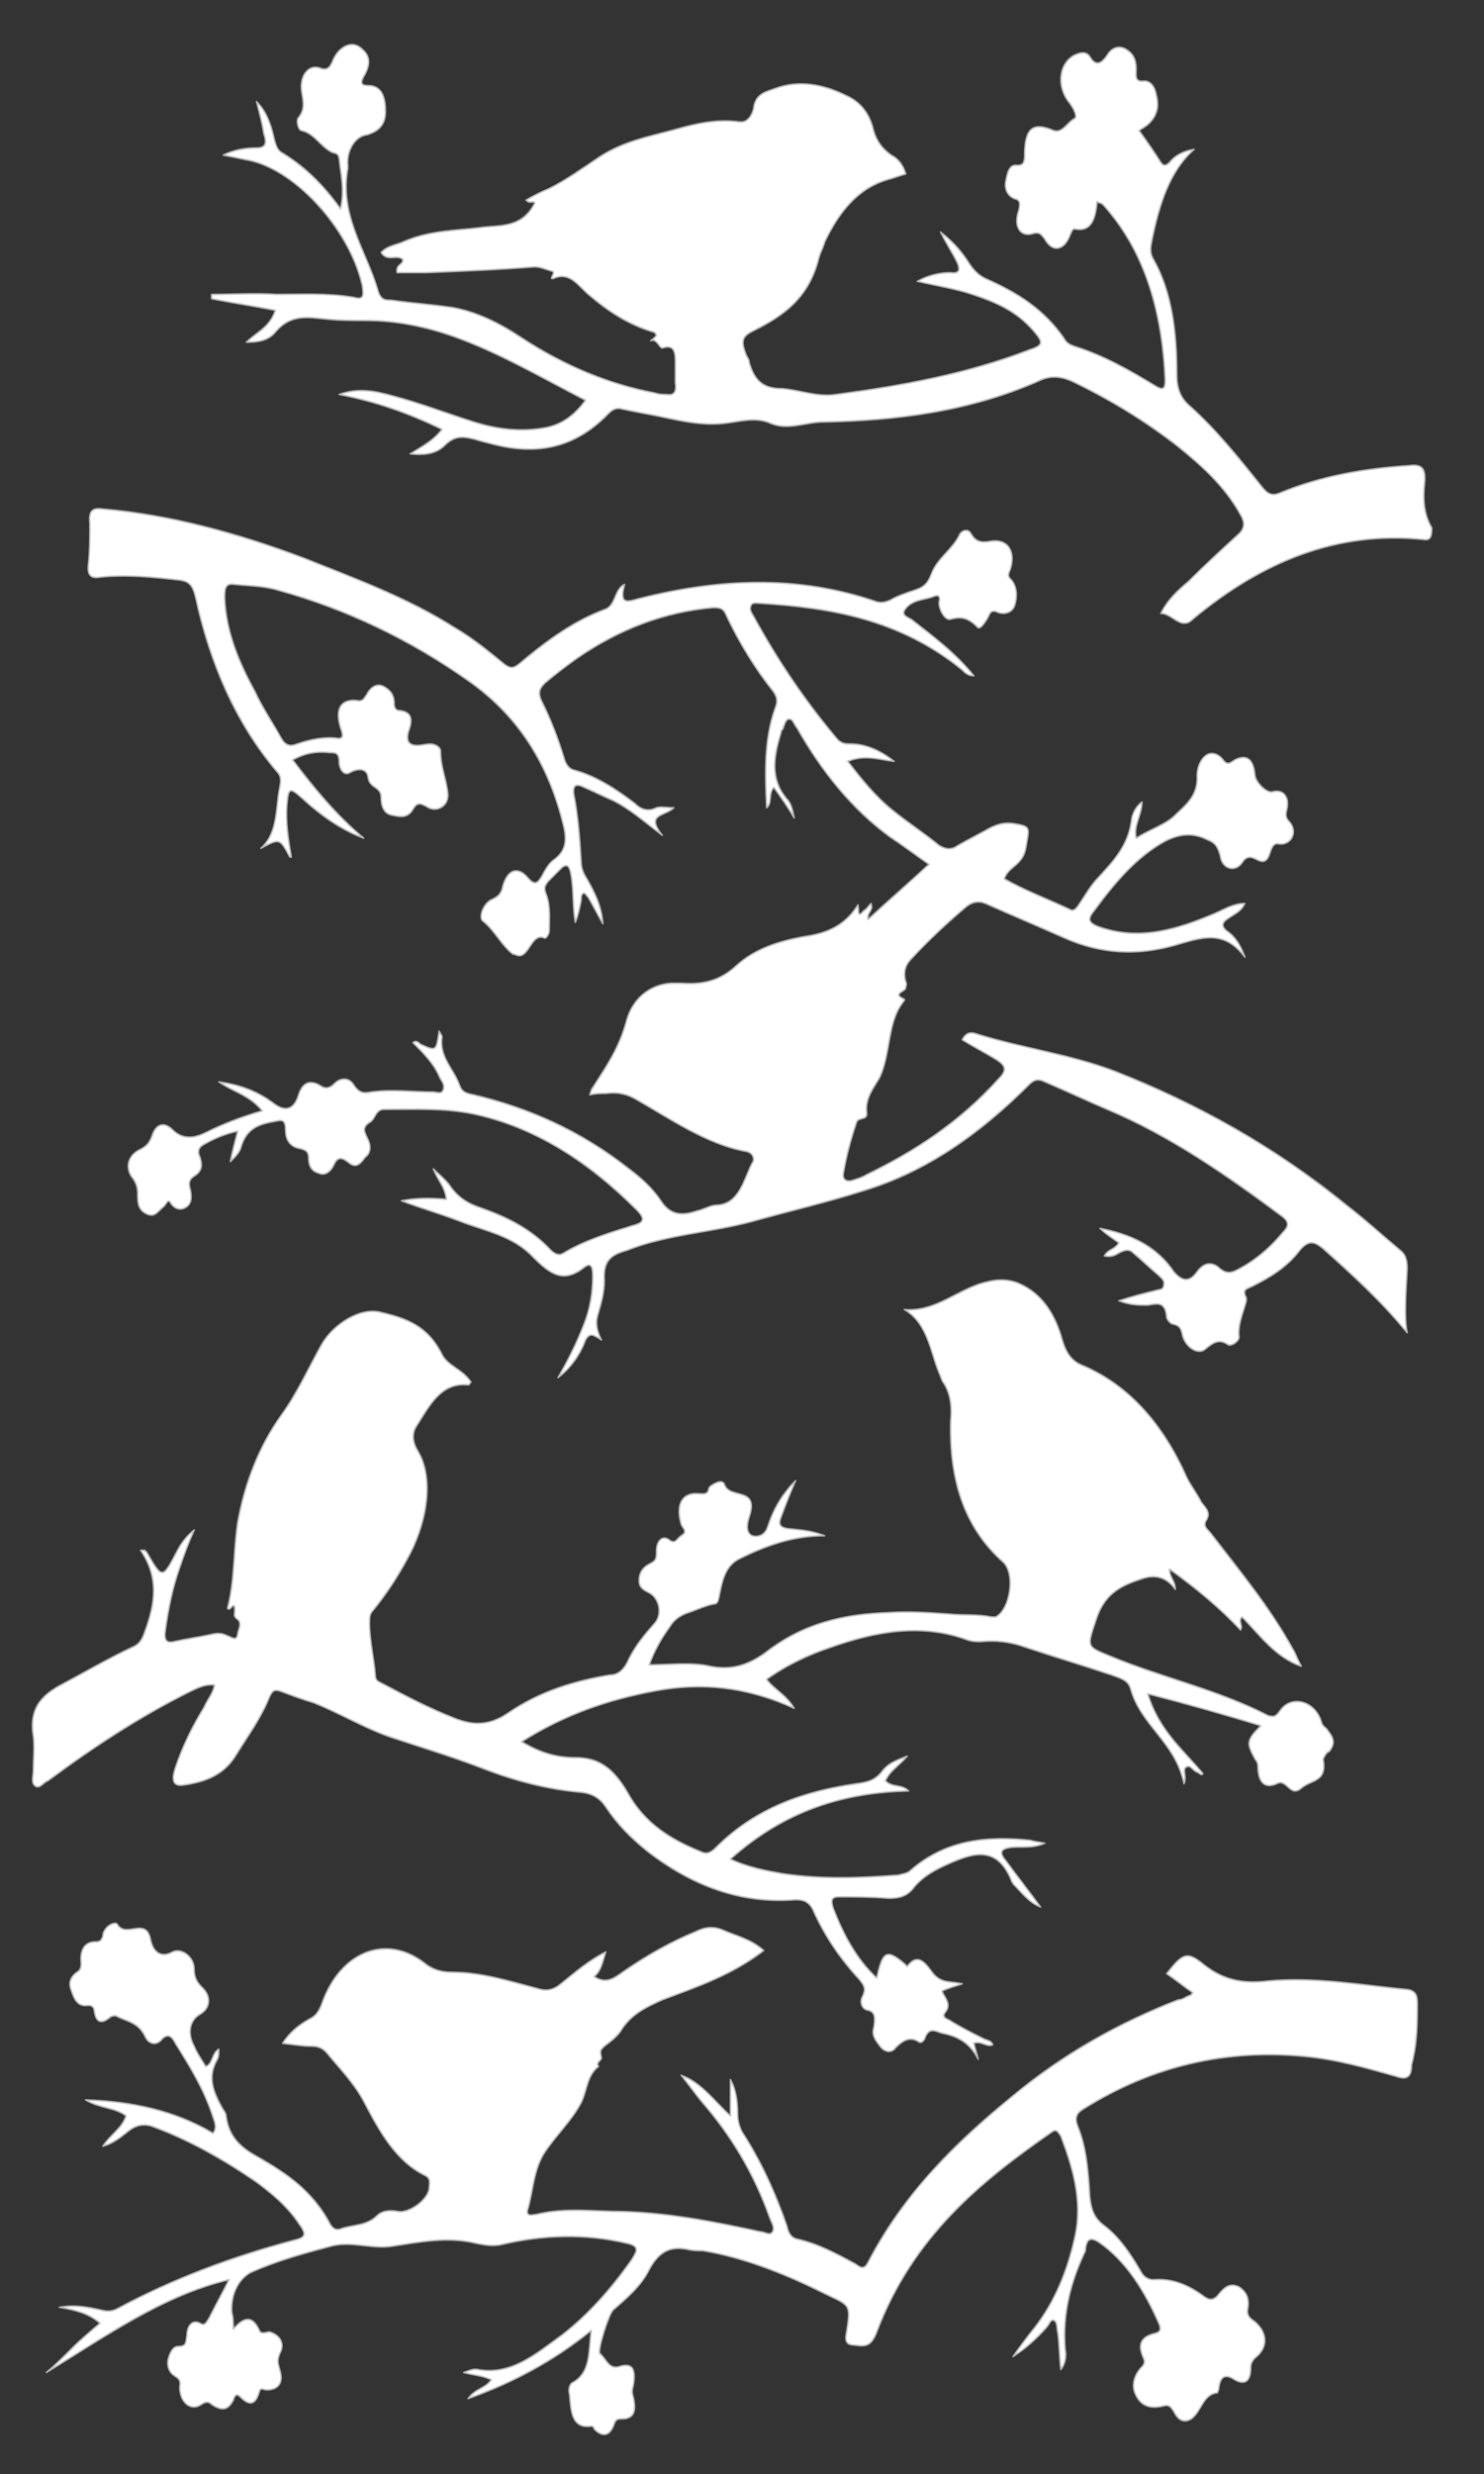
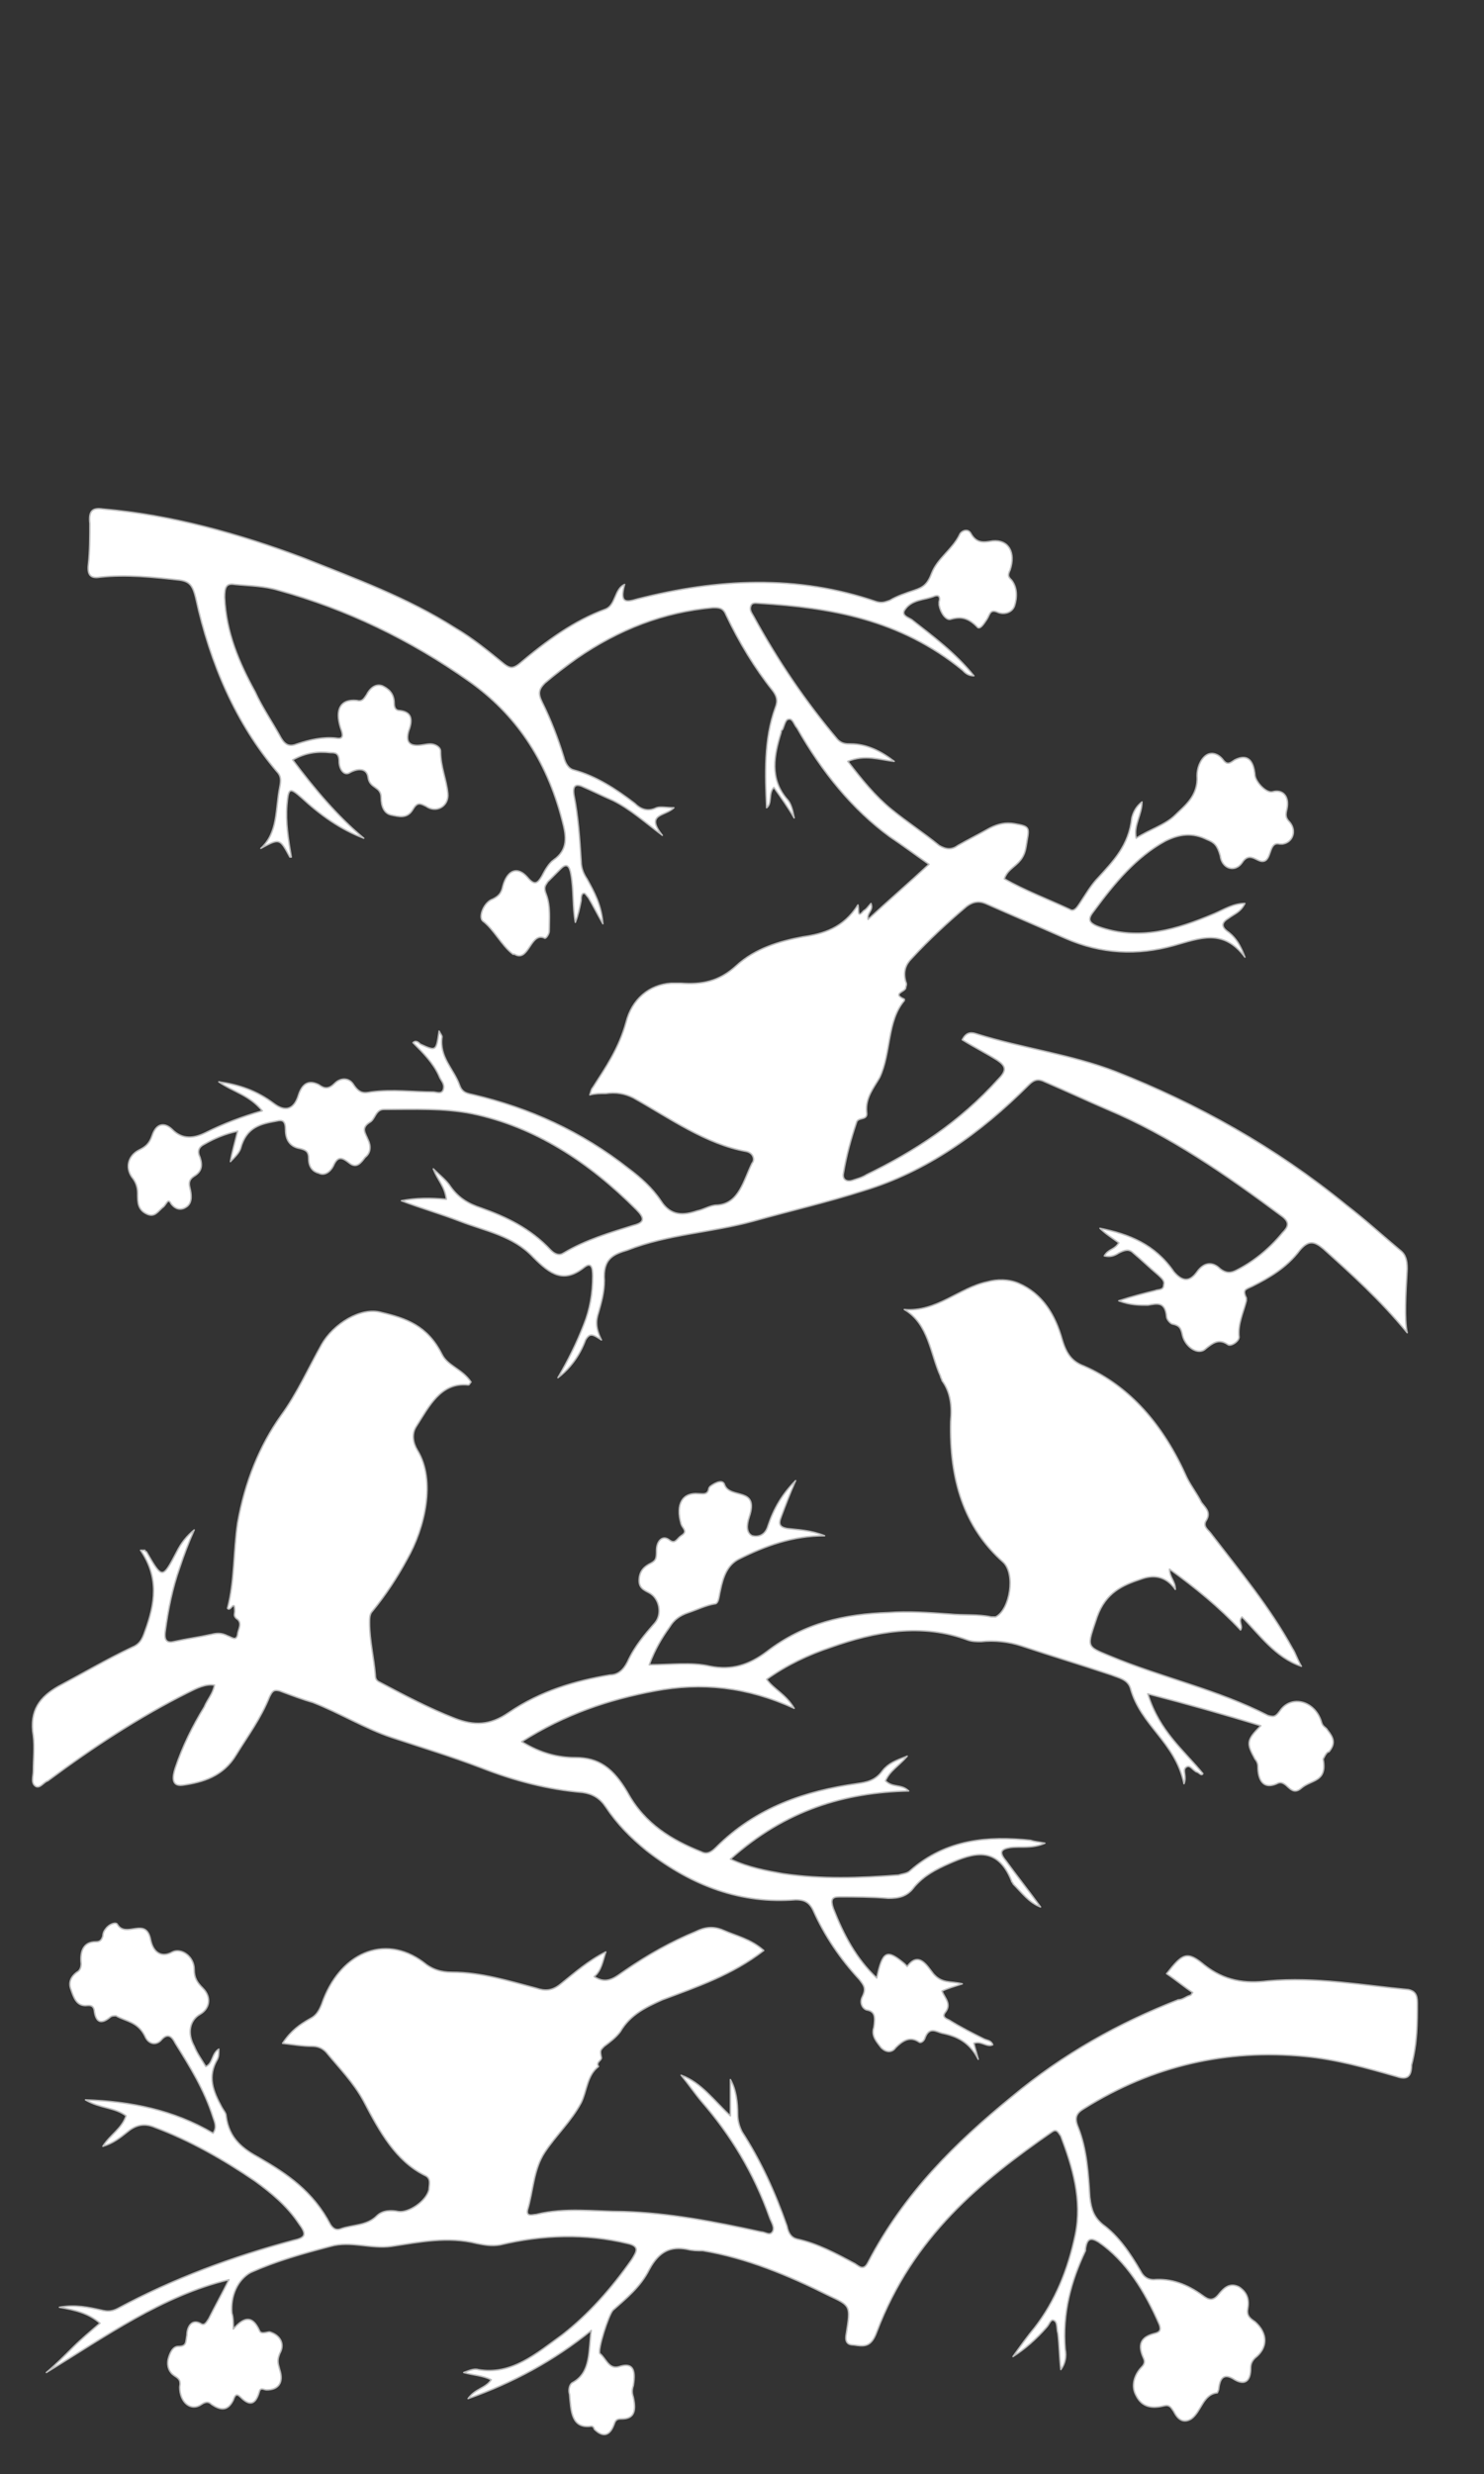
<svg xmlns="http://www.w3.org/2000/svg" version="1.1" id="Layer_1" x="0px" y="0px" viewBox="-488 239.4 102.4 170.6" style="enable-background:new -488 239.4 102.4 170.6;" xml:space="preserve">
  <rect x="-488" y="239.4" width="102.4" height="170.6" fill="#333333" stroke="none" />
  <style type="text/css">
	.st0{fill:#FFFFFF;stroke:#BABABA;stroke-width:0.1;stroke-linecap:round;stroke-linejoin:round;stroke-miterlimit:10;}
</style>
  <g>
    <g id="SPLINE_1060_">
-       <path class="st0" d="M-389.7,272.7c0.1-1-0.2-1.3-1-1.2c-3.1,0.2-6.1,0.7-9,1.9c-0.5,0.2-0.8,0.1-1.2-0.4c-1.6-2-3.2-4-5-5.6    c-0.7-0.6-0.9-1.3-0.9-2.2c0-2.8-0.3-5.6-1.6-7.9c-0.3-0.5-0.2-0.9-0.1-1.4c0.5-2.4,1.2-4.7,2.9-6.2c-0.7,0.1-1.3,0.4-1.7,0.9    c-0.2,0.2-0.4,0.3-0.6,0c-0.5-0.8-1-1.5-1.5-2.2c0.3-0.2,0.5-0.3,0.7-0.5c0.5-0.5,0.7-1.1,0.5-1.9c-0.1-0.6-0.4-1.1-1-1    c-0.5,0-0.4-0.4-0.4-0.8c0-0.7-0.2-1.1-0.7-1.4c-0.5-0.3-1-0.1-1.3,0.4c-0.4,0.6-0.8,0.8-1.2,0.1c-0.2-0.3-0.5-0.3-0.8-0.2    c-1.3,0.4-1.6,2.2-0.6,3.4c0.3,0.4,0.6,1,0.3,1.1c-0.5,0.3-0.8,1-1.4,0.8c-1.4-0.6-2-0.2-2,1.7c0,0.5-0.1,0.7-0.5,0.7    c-0.6-0.1-0.7,0.6-0.8,1.1c-0.1,0.5,0.1,1,0.6,1.2c0.4,0.1,0.4,0.3,0.3,0.8c-0.4,1.1,0.1,1.9,1,1.6c0.4-0.1,0.5,0,0.8,0.4    c0.5,0.9,1.3,0.8,1.7-0.2c0.1-0.2,0.2-0.6,0.4-0.5c1.1,0.2,1.4-0.7,1.5-1.9c0.1,0.1,0.3,0.1,0.4,0.2c2.9,3.2,4.1,7.4,4.3,12.1    c0,0.7-0.2,0.7-0.7,0.4c-1.8-1.1-3.6-2.1-5.5-2.7c-0.3-0.1-0.6-0.2-0.8-0.6c-1.4-2-3.2-3.1-5.2-4c-0.5-0.2-0.9-0.5-1.3-1.1    c-0.5-0.8-1.1-1.5-2-2.2c0.4,0.8,0.8,1.4,1.1,2c0.3,0.6,0.2,0.9-0.4,0.8c-0.8,0-1.6,0.2-2.3,0.6c1.3,0.3,2.6,0.5,3.8,0.9    c1.5,0.5,3,1.1,4.2,2.5c0.7,0.8,0.7,1-0.2,1.3c-4.4,1.7-8.9,2.5-13.4,3.1c-1.3,0.2-2.5-0.3-3.7-0.4c-1.2,0-1.9-0.4-2.3-1.8    c0-0.2-0.1-0.3-0.2-0.5c-0.4-1-0.3-1.3,0.5-1.7c2-1,3.8-2.2,4.5-5c0.1-0.4,0.3-0.7,0.4-1.1c1-2.1,2.3-3.7,4.3-4.3    c0.4-0.1,0.9-0.3,1.3-0.4c-0.2-0.7-0.6-1.1-1-1.3c-0.7-0.5-1.1-1.1-1.3-2c-0.3-1-0.9-1.7-1.8-2.1c-1.6-0.8-3.3-1.1-4.9-0.5    c-0.5,0.2-1.4,0.3-1.5,1.4c-0.1,0.4-0.4,1-1,0.9c-1.5-0.2-2.9,0.1-4.3,0.5c-1.8,0.5-3.6,0.8-5.3,1.9c-1.2,0.8-2.3,1.6-3.5,2.2    c-0.5,0.2-1.1,0.5-1.6,0.8c0.3,0.3,0.5,0,0.6,0.2c-0.9,1.8-2.5,1.5-3.8,1.7c-1.7,0.2-3.4,0.2-5.1,0.9c-0.6,0.3-1.2,0.3-1.7,0.8    c0.4,0.7,1.1,0.1,1.5,0.5c0,0.4-0.5,0.3-0.4,0.9c0.7,0,1.4,0,2,0c2.5-0.1,5-0.2,7.5-0.4c0.4,0,0.8,0.2,1.2,0.3    c0.3,0.1-0.3,0.6,0.1,0.5c1.1-0.5,1.7,0.5,2.4,1.1c1.4,1.2,2.8,2.1,4.5,2.6c0.1,0,0.1,0.1,0.2,0.2c-0.1,0.2-0.3,0.3-0.4,0.4    c0.4-0.2,0.6,0.5,0.8,0.5c0.9-0.3,0.9,0.4,0.9,1.1c0,0.4,0,0.9,0,1.3c0.1,0.6-0.1,0.9-0.6,0.8c-0.3,0-0.5,0-0.8-0.1    c-3.2-0.6-6.3-1.9-9.2-3.8c-1.5-1-3.1-1.8-4.8-2.1c-1.4-0.2-2.8-0.3-4.2-0.5c-0.4,0-0.7,0-0.9-0.6c-0.8-2.8-2.7-5.2-2.1-8.5    c0-0.1,0-0.1,0-0.2c-0.1-1,0.5-2,1.3-2.1c0.7-0.2,1.3-0.6,1.3-1.6c0-0.9-0.2-1.8-1.2-1.8c-0.6,0-0.5-0.3-0.2-0.8    c0.3-0.6,0.4-1.2-0.2-1.7c-0.5-0.5-1.1-0.4-1.6,0.1c-0.2,0.2-0.3,0.4-0.4,0.6c-0.2,0.5-0.4,0.8-0.9,0.6c-0.8-0.3-1.4,0.5-1.3,1.5    c0.1,0.7,0.3,1.3-0.2,1.9c-0.2,0.2,0,0.9,0.2,0.9c0.9,0.2,1.3,1.1,2.1,1.5c0.2,0.1,0.4,0,0.5,0.4c0.1,1.1,0.4,2.1,0.1,3.5    c-1.3-1.8-2.6-3-4.1-3.9c-0.3-0.2-0.4-0.6-0.5-1c-0.2-0.9-0.5-1.8-1.2-2.5c0.2,0.8,0.4,1.5,0.5,2.2c0.2,0.6,0.2,1-0.5,1    c-0.7,0-1.5,0.1-2.3,0.5c0.6,0.1,1,0.2,1.5,0.3c3.3,0.5,7.2,4.7,8.1,8.7c0.1,0.7,0.1,1-0.6,0.8c-1.8-0.3-3.6-0.2-5.3-0.2    c-1.5-0.1-3,0-4.5,0c0,0.1,0,0.2,0,0.3c1.5,0.3,2.9,0.5,4.4,0.8c-0.4,1.2-1.3,1.5-2,2.2c0.8,0,1.5-0.1,2-0.7    c1.1-1.3,2.3-1,3.5-0.9c0.9,0.1,1.8,0.1,2.7,0.1c2.1,0,4.1,0.4,6.1,1.1c3.1,1.1,6,2.8,9.1,4.4c-0.8,1.1-1.7,1.7-2.8,1.9    c-1.7,0.3-3.3,0.1-4.9-0.4c-1.9-0.6-3.7-1.3-5.6-1.8c-1.1-0.3-2.3-0.6-3.7-0.1c2.6,0.5,4.8,1.3,7.1,2.4c-0.6,0.8-1.4,1.2-2.2,1.7    c1,0.1,1.8,0,2.4-0.6c0.7-0.7,1.3-0.6,2.1-0.4c0.3,0.1,0.7,0.2,1.1,0.3c3,0.8,5.7,0.4,8.1-2.1c0.3-0.3,0.6-0.4,0.9-0.3    c0.5,0.1,1,0.2,1.5,0.3c1.8,0.3,3.6,0.9,5.5,0.7c1.1-0.1,2.2-0.5,3.3,0c1.2,0.5,2.4-0.1,3.6-0.1c5-0.1,10-0.7,14.8-2.8    c0.8-0.4,1.5-0.4,2.4,0c2.5,1.2,5,2.7,7.3,4.5c1.6,1.3,3.2,2.7,4.3,4.7c0.3,0.5,0.3,0.9-0.1,1.3c-1.2,1.1-2.4,2.2-3.5,3.3    c-0.7,0.6-1.4,1.2-1.9,2.2c0.8,0,1.4,1.2,2.2,0.4c4.8-4,10-6.1,15.9-5.5c0.5,0.1,0.6-0.2,0.6-0.8    C-389.8,274.8-389.8,273.7-389.7,272.7z" />
-     </g>
+       </g>
    <g id="SPLINE_1059_">
      <path class="st0" d="M-390.2,377.5c0-0.6-0.2-0.8-0.6-0.9c-3.2-0.3-6.4-0.9-9.7-0.6c-1.6,0.2-3,0-4.4-1.1c-1.2-1-1.5-0.8-2.6,0.6    c0.6,0.4,1.2,0.9,1.8,1.3c-0.1,0.1-0.1,0.2-0.2,0.2c-0.3,0.1-0.5,0.3-0.8,0.3c-4.1,1.6-7.9,3.7-11.5,6.7    c-3.8,3.1-7.4,6.6-9.9,11.4c-0.3,0.6-0.6,0.3-0.9,0.1c-1.3-0.7-2.6-1.4-4-1.7c-0.4-0.1-0.6-0.4-0.7-0.9c-0.8-2.3-1.8-4.5-3.1-6.5    c-0.2-0.4-0.3-0.8-0.3-1.2c0-0.8-0.1-1.7-0.5-2.4c0,0.8,0,1.6,0,2.5c-1.1-1-2-2.3-3.4-2.8c0.5,0.6,0.9,1.2,1.4,1.8    c2,2.3,3.6,4.9,4.7,8c0.1,0.3,0.4,0.7,0.2,1c-0.2,0.3-0.5,0-0.8,0c-3.2-0.7-6.3-1.3-9.5-1.4c-2,0-4-0.3-6,0.2    c-0.2,0-0.7,0.2-0.6-0.3c0.4-1.3,0.4-2.8,1.2-4c0.8-1.2,1.8-2.1,2.5-3.4c0.4-0.8,0.4-1.9,1.2-2.5c-0.2-0.3,0.2-0.4,0.2-0.6    c-0.1-0.5-0.1-0.5,0.2-0.8c0.4-0.3,0.8-0.6,1.1-1c0.7-1.2,1.8-1.7,2.9-2.2c2.4-0.9,4.8-1.7,7-3.4c-0.9-0.8-1.9-1-2.8-1.4    c-0.7-0.3-1.3-0.2-1.9,0.1c-1.7,0.7-3.3,1.6-4.9,2.7c-0.6,0.4-1.2,1-2.1,0.4c0.5-0.4,0.6-1.1,0.8-1.7c-1.2,0.6-2.1,1.4-3.1,2.2    c-0.6,0.5-1.1,0.5-1.7,0.3c-1.9-0.5-3.8-1.1-5.8-1.1c-0.8,0-1.4-0.2-2-0.7c-2.7-2-5.8-0.6-7,2.9c-0.2,0.5-0.4,0.8-0.8,1    c-0.7,0.4-1.3,0.8-1.9,1.7c0.8,0.1,1.4,0.2,2,0.2c0.4,0,0.7,0.1,1,0.4c0.9,1.1,1.9,2.1,2.6,3.4c1.1,2.1,2.2,4.1,4.2,5.1    c0.5,0.2,0.3,0.7,0.3,1c-0.2,0.8-1.4,1.6-2.1,1.5c-0.5-0.1-1.1-0.1-1.5,0.3c-0.7,0.7-1.7,0.6-2.5,0.9c-0.3,0.1-0.5,0-0.7-0.3    c-1.2-2.3-3-3.5-4.9-4.6c-1.1-0.6-2.1-1.3-2.3-2.9c0-0.2-0.2-0.4-0.3-0.6c-0.6-1.1-1-2.1-0.3-3.3c0.1-0.2,0.1-0.4,0.1-0.7    c-0.5,0.3-0.4,1-0.9,1.2c-0.3-0.5-0.6-0.9-0.8-1.4c-0.5-0.9-0.3-1.8,0.4-2.2c0.7-0.4,0.8-1.2,0.2-1.8c-0.4-0.4-0.6-0.7-0.6-1.3    c0-0.9-0.9-1.5-1.5-1.2c-0.7,0.4-1.3,0.1-1.5-0.8c-0.3-1.7-1.7-0.1-2.3-1.1c-0.1-0.2-0.6,0-0.8,0.3c-0.1,0.1-0.2,0.3-0.2,0.5    c-0.1,0.3-0.2,0.4-0.5,0.4c-0.8,0-1.1,0.6-1,1.5c0,0.3-0.1,0.5-0.3,0.6c-0.4,0.3-0.6,0.7-0.4,1.2c0.2,0.6,0.4,1.1,1,1.1    c0.2,0,0.5-0.1,0.6,0.3c0.1,0.9,0.5,1,1.1,0.5c0.1-0.1,0.3-0.1,0.4-0.1c0.7,0.4,1.5,0.4,2,1.4c0.2,0.5,0.7,0.7,1.1,0.3    c0.5-0.6,0.8-0.2,1,0.2c1,1.6,2,3.2,2.6,5.1c0.1,0.3,0.3,0.7,0,1.1c-2.7-1.6-5.7-2.2-8.8-2.3c1,0.6,2,0.5,2.8,1.1    c-0.3,0.9-1.1,1.3-1.6,2.1c0.7-0.2,1.2-0.6,1.7-1c0.6-0.5,1.2-0.6,1.9-0.3c2.4,0.9,4.7,2.2,6.9,3.7c1.1,0.8,2.2,1.7,3,2.9    c0.6,0.8,0.5,1-0.4,1.2c-4.1,1.1-8.2,2.6-12.1,4.7c-0.4,0.2-0.7,0.2-1.1,0.1c-0.9-0.2-1.8-0.4-2.9-0.2c1.1,0.2,2,0.4,2.8,1.1    c-0.7,0.6-1.3,1.1-1.9,1.7c-0.6,0.6-1.2,1.2-1.8,1.7c4.1-2.5,8-5.3,12.6-6.4c-0.5,1-1,1.9-1.4,2.7c-0.2,0.3-0.3,0.5-0.6,0.3    c-0.6-0.3-0.9,0.3-0.9,0.8c-0.1,0.5,0,0.8-0.6,0.8c-0.4,0-0.6,0.5-0.7,0.9c-0.1,0.5,0.1,0.9,0.4,1.1c0.3,0.2,0.5,0.3,0.4,0.8    c0,1.1,0.8,1.7,1.5,1.2c0.3-0.2,0.5-0.2,0.7,0c0.6,0.4,1.1,0.5,1.5-0.3c0.1-0.3,0.2-0.5,0.5-0.2c0.5,0.5,1,0.7,1.3-0.4    c0.1-0.3,0.3-0.1,0.5-0.1c0.8,0,1.2-0.5,0.9-1.4c-0.1-0.4-0.2-0.6,0-1.1c0.4-0.7,0-1.3-0.7-1.5c-0.2,0-0.6,0.2-0.7-0.1    c-0.5-1.1-1.1-0.9-1.8-0.1c0-0.4,0-0.8-0.1-1.1c-0.1-1.2,0.4-2.3,1.3-2.8c1.8-0.8,3.6-1.3,5.5-1.8c1.4-0.4,2.8,0.2,4.2,0    c2-0.3,3.9-0.7,5.9-0.2c0.5,0.1,1,0.2,1.6,0.1c2.9-0.7,5.9-0.8,8.8-0.1c0.9,0.2,0.6,0.6,0.3,1.1c-1.4,2-3,3.8-4.8,5.2    c-1.8,1.3-3.5,2.8-5.8,2.4c-0.3-0.1-0.7,0.1-1,0.2c0.7,0.2,1.3,0.2,1.9,0.5c-0.4,0.6-1.1,0.6-1.6,1.3c3.1-1.1,5.9-2.6,8.5-4.7    c-0.2,1.4,0,2.9-1.3,3.6c-0.2,0.1-0.3,0.5-0.2,0.8c0.1,1.1,0.1,2.4,1.5,2.2c0.1,0,0.2,0.1,0.2,0.2c0.6,0.6,1.1,0.5,1.4-0.4    c0.1-0.3,0.3-0.3,0.5-0.3c0.9,0,1-0.6,0.8-1.5c-0.1-0.3-0.1-0.5,0-0.8c0.2-1.2-0.1-1.6-1-1.3c-0.7,0.2-0.9-0.6-1.3-0.9    c-0.2-0.2,0.6-2.7,0.9-3c0.9-0.8,1.9-1.6,2.5-2.8c0.7-1.3,1.5-1.6,2.6-1.4c0.4,0.1,0.7,0.1,1.1,0.1c3,0.5,5.9,1.7,8.7,3.1    c1.5,0.7,1.5,0.7,1.2,2.6c-0.1,0.5,0,0.8,0.5,0.8c0.7,0.1,1.2,0.2,1.6-0.9c2.5-6.6,7.2-10.4,12.1-13.8c0.3-0.2,0.4,0,0.6,0.3    c0.8,2.1,1.5,4.4,1,6.8c-0.5,2.4-1.4,4.6-2.8,6.4c-0.5,0.6-1,1.3-1.5,2c0.8-0.5,1.6-1.2,2.3-2c0.2-0.2,0.3-0.6,0.5-0.5    c0.3,0.1,0.2,0.6,0.3,0.9c0.1,0.8,0.1,1.6,0.2,2.5c0.3-0.4,0.4-0.9,0.3-1.4c-0.2-2.5,0.4-4.7,1.4-6.8c0,0,0-0.1,0-0.1    c0.1-0.8,0.4-0.8,0.9-0.5c1.9,1.3,3.2,3.4,4.2,5.7c0.1,0.3,0.1,0.5-0.3,0.6c-0.8,0.2-1.3,0.6-0.8,1.7c0.1,0.2,0.1,0.4-0.1,0.6    c-0.5,0.5-0.8,1.3-0.4,2c0.4,0.8,1.1,0.9,1.9,0.7c0.4-0.1,0.5,0.1,0.7,0.4c0.3,0.6,0.7,0.8,1.2,0.5c0.7-0.5,0.8-1.7,1.8-1.8    c0,0,0.1-0.2,0.1-0.3c0.1-0.9,0.5-1,1.1-0.6c0.7,0.4,1.1,0.1,1.1-0.8c0-0.3,0.1-0.5,0.3-0.7c0.9-0.7,0.9-1.7,0-2.5    c-0.3-0.2-0.6-0.4-0.5-0.9c0.1-0.6,0-1.1-0.6-1.5c-0.6-0.3-1,0-1.4,0.5c-0.4,0.5-0.7,0.4-1.1,0.1c-1.1-0.8-2.2-1.2-3.4-1.1    c-0.4,0-0.7-0.2-0.9-0.6c-0.7-1.2-1.5-2.4-2.6-3.2c-0.6-0.5-0.8-1-0.9-1.9c-0.1-1.6-0.2-3.3-0.8-4.8c-0.3-0.7-0.1-1,0.4-1.3    c4.8-3,9.9-4.1,15.2-3.6c2.2,0.2,4.3,0.8,6.4,1.4c0.6,0.2,1,0.1,1-0.8C-390.2,380.3-390.2,378.9-390.2,377.5z" />
    </g>
    <g id="SPLINE_1058_">
      <path class="st0" d="M-390.9,326.9c0-0.6-0.1-1-0.5-1.3c-1.2-1-2.4-2.1-3.7-3.1c-4.9-4-10.3-7-15.9-9.2c-3.1-1.2-6.4-1.6-9.6-2.6    c-0.3-0.1-0.7-0.2-1,0.4c0.8,0.5,1.6,0.9,2.4,1.4c0.6,0.4,0.7,0.7,0.1,1.3c-2.7,3-5.8,5-9.1,6.6c-0.3,0.2-0.7,0.3-1,0.4    c-0.3,0.1-0.7,0-0.6-0.5c0.2-1.2,0.5-2.3,0.9-3.5c0.1-0.4,0.8-0.1,0.7-0.7c-0.1-1,0.5-1.7,0.9-2.4c0.8-1.7,0.5-3.9,1.7-5.3    c0,0,0-0.1,0-0.1c-0.9-0.4,0.1-0.5,0.1-0.8c0-0.1,0.1-0.2,0-0.4c-0.2-0.7,0-1.2,0.4-1.6c1.2-1.3,2.5-2.5,3.8-3.6    c0.4-0.3,0.8-0.4,1.3-0.2c1.8,0.8,3.7,1.6,5.5,2.4c2.5,1.1,5,1.2,7.5,0.5c1.8-0.5,3.4-1.2,4.9,0.8c-0.3-0.8-0.6-1.3-1.1-1.7    c-0.6-0.4-0.5-0.7,0-1c0.4-0.3,0.8-0.4,1.1-1c-0.8,0-1.4,0.4-2.1,0.7c-2.6,1.1-5.2,1.9-8,0.9c-0.8-0.3-0.7-0.6-0.3-1.1    c1.4-1.9,2.9-3.7,4.9-4.8c1-0.5,1.9-0.6,2.9-0.1c0.5,0.2,0.7,0.4,0.9,1.1c0.1,0.9,1,1.2,1.5,0.5c0.5-0.8,1-0.1,1.4-0.1    c0.7,0,0.4-1.4,1.2-1.2c0.1,0,0.1,0,0.2,0c0.7-0.1,1-0.9,0.5-1.5c-0.3-0.3-0.3-0.5-0.2-0.9c0.2-0.9-0.3-1.4-1-1.2    c-0.4,0.1-1.1-0.6-1.2-1.1c-0.1-1.2-0.6-1.5-1.4-1.1c-0.3,0.2-0.5,0.4-0.8,0c-0.3-0.4-0.8-0.6-1.2-0.3c-0.4,0.3-0.6,0.9-0.6,1.4    c0.1,1.4-0.9,2.1-1.5,2.7c-0.7,0.7-1.8,1-2.7,1.6c-0.2-0.9,0.4-1.6,0.4-2.5c-0.4,0.3-0.6,0.7-0.7,1.1c-0.2,1.9-1.3,3-2.3,4.1    c-0.5,0.5-0.9,1.2-1.3,1.8c-0.2,0.3-0.4,0.6-0.7,0.4c-1.5-0.7-3.1-1.3-4.5-2.1c0.3-0.9,1.3-0.9,1.5-2.2c0.2-1.3,0.4-1.4-0.8-1.6    c-0.6-0.1-1.1,0-1.7,0.3c-0.7,0.4-1.5,0.8-2.2,1.2c-0.4,0.3-0.8,0.3-1.3,0c-1.1-0.9-2.2-1.6-3.3-2.5c-1.1-0.9-2-2-3-3.3    c1.2-0.5,2.2-0.1,3.2,0c-0.9-0.7-1.9-1.2-3-1.2c-0.3,0-0.6,0-0.9-0.3c-2.2-2.6-4.1-5.4-5.8-8.5c-0.1-0.2-0.3-0.4-0.2-0.7    c0.1-0.3,0.4-0.2,0.6-0.2c4.9,0.3,9.7,1.1,14,4.6c0.2,0.2,0.4,0.4,0.8,0.4c-1.3-1.6-2.8-2.7-4.2-3.8c-0.2-0.2-0.8-0.3-0.6-0.7    c0.5-0.8,1.4-0.7,2.1-1c0.3-0.1,0.4,0.1,0.3,0.4c0,0.1,0,0.1,0,0.2c0.1,0.6,0.5,1.1,0.8,1c0.7-0.2,1.2-0.1,1.8,0.5    c0.2,0.3,0.5-0.2,0.7-0.5c0.2-0.3,0.2-0.7,0.7-0.5c0.4,0.2,1,0.1,1.2-0.4c0.2-0.6,0.2-1.3-0.2-1.8c-0.2-0.2-0.3-0.3-0.1-0.7    c0.4-1.2-0.1-2.1-1.2-2c-0.6,0.1-1.1,0.2-1.5-0.5c-0.2-0.4-0.7-0.2-0.8,0.1c-0.5,1-1.5,1.6-1.9,2.6c-0.3,0.8-0.6,1-1.2,1.2    c-0.6,0.2-1.2,0.4-1.7,0.7c-0.3,0.1-0.5,0.2-0.9,0.1c-5.5-1.9-11-1.6-16.5-0.2c-0.7,0.2-1.3,0.4-0.9-1c-0.7,0.3-0.6,1.4-1.3,1.7    c-2.2,0.8-4.1,2.2-6,3.8c-0.4,0.3-0.6,0.3-1,0c-1.1-0.9-2.2-1.8-3.4-2.5c-3.3-2.1-6.9-3.4-10.4-4.8c-4.5-1.7-9.2-3-13.9-3.4    c-0.7-0.1-1,0.1-0.9,1c0,0.9,0,1.9-0.1,2.8c-0.1,0.8,0.2,1,0.8,0.9c1.8-0.2,3.7,0,5.5,0.2c0.7,0.1,0.9,0.4,1.1,1.2    c1,4.6,2.8,8.7,5.6,12c0.3,0.3,0.3,0.6,0.2,1.1c-0.3,1.5-0.1,3.1-1.3,4.2c1.3-0.7,1.3-0.7,2,0.6c0,0,0.1,0,0.1,0    c-0.2-1.2-0.4-2.4-0.3-3.6c0.1-1.2,0.2-1.2,1-0.5c1.3,1.2,2.7,2.2,4.3,2.8c-1.8-1.5-3.4-3.4-4.9-5.4c0.9-0.5,1.7-0.6,2.6-0.5    c0.3,0,0.6,0,0.6,0.6c0,0.5,0.3,1,0.7,0.8c0.5-0.3,1.2-0.4,1.3,0.3c0.1,0.8,0.9,0.6,0.9,1.4c0,0.6,0.2,1.1,0.7,1.2    c0.5,0.1,1.1,0.3,1.5-0.4c0.3-0.5,0.5-0.4,0.9-0.2c0.7,0.5,1.6,0,1.5-0.9c-0.1-1-0.5-1.8-0.5-2.9c0-0.3-0.4-0.5-0.7-0.5    c-0.3,0-0.6,0.1-0.9,0.1c-0.6,0-0.8-0.3-0.6-1c0.3-0.8,0.2-1.3-0.6-1.4c-0.3,0-0.4-0.2-0.4-0.5c0-0.7-0.4-1-0.8-1.2    c-0.5-0.2-0.9,0.2-1.1,0.6c-0.2,0.3-0.3,0.5-0.7,0.4c-1.1-0.1-1.5,0.6-1.1,1.9c0.2,0.5,0.2,0.8-0.3,0.7c-0.9-0.1-1.8,0.1-2.7,0.4    c-0.5,0.2-0.8,0.1-1.1-0.4c-0.6-1.1-1.3-2.1-1.8-3.2c-1.1-2-2-4.1-2.1-6.5c0-0.7,0.1-1,0.7-0.9c1,0.1,2,0.1,3,0.4    c4.7,1.3,9.1,3.4,13.2,6.3c3.1,2.2,5.3,5.3,6.4,9.6c0.3,1.1,0.4,2-0.6,2.7c-0.3,0.2-0.6,0.7-0.8,1.1c-0.3,0.5-0.5,0.7-1,0.1    c-0.7-0.8-1.4-0.5-1.7,0.6c-0.1,0.5-0.3,0.7-0.7,0.9c-0.6,0.2-1,1.2-0.7,1.5c0.8,0.6,1.3,1.7,2.1,2.3c0,0,0.1,0,0.1,0    c1,0.6,1.1-1.6,2.1-1.1c0.1,0,0.3-0.3,0.3-0.5c0-0.8,0.1-1.7-0.2-2.5c-0.2-0.5-0.1-0.6,0.1-0.9c0.3-0.3,0.6-0.6,0.9-0.9    c0.4-0.4,0.6-0.2,0.7,0.4c0.2,1.1,0.1,2.2,0.3,3.3c0.2-0.5,0.3-1,0.4-1.5c0-0.2,0-0.5,0.2-0.5c0.1,0,0.2,0.2,0.3,0.3    c0.3,0.5,0.6,1.1,1,1.8c-0.1-1.3-0.6-2.2-1.1-3.1c-0.2-0.3-0.4-0.7-0.4-1.2c-0.1-1.6-0.2-3.1-0.5-4.6c-0.1-0.7,0.2-0.7,0.5-0.6    c0.7,0.3,1.5,0.7,2.2,1c1.2,0.6,2.2,1.5,3.4,2.4c-1.2-1.5,0.2-1.3,0.8-1.9c-0.5,0-0.9-0.1-1.2,0c-0.6,0.3-1.1,0.1-1.5-0.3    c-1.3-1-2.7-1.9-4.2-2.3c-0.4-0.1-0.6-0.5-0.7-0.9c-0.4-1.3-0.9-2.6-1.5-3.8c-0.3-0.6-0.2-0.9,0.2-1.3c0.7-0.6,1.5-1.2,2.2-1.7    c2.9-2,6-3.2,9.4-3.5c0.4,0,0.7,0,0.9,0.5c0.9,1.9,2,3.7,3.2,5.2c0.3,0.4,0.4,0.7,0.2,1.2c-0.8,2.2-0.7,4.6-0.6,6.9    c0.4-0.3,0.1-1,0.5-1.4c0.5,0.7,1,1.4,1.4,2.1c-0.1-0.5-0.2-1-0.5-1.3c-1.2-1.4-0.9-3-0.4-4.6c0-0.1,0-0.1,0.1-0.2    c0.1-0.2,0.2-0.7,0.4-0.7c0.3-0.1,0.4,0.4,0.6,0.6c1.7,3,3.8,5.6,6.4,7.5c0.9,0.6,1.7,1.2,2.7,1.9c-1.4,1.3-2.8,2.5-4.2,3.8    c-0.1-0.5,0.4-0.6,0.2-1.1c-0.2,0.2-0.3,0.4-0.5,0.5c-0.5,0.6-0.3-0.1-0.4-0.4c-1,1.6-2.4,2-3.8,2.2c-1.6,0.3-3.3,0.8-4.6,2    c-1.2,1.1-2.4,1.3-3.8,1.2c-0.2,0-0.5,0-0.7,0c-1.5,0.1-2.7,1.1-3.1,2.7c-0.5,1.8-1.4,3.1-2.3,4.5c-0.1,0.1-0.1,0.2-0.2,0.5    c0.4-0.1,0.7-0.1,1.1-0.1c0.7-0.1,1.3,0,1.9,0.3c2.5,1.4,5,3.2,7.8,3.7c0.5,0.1,0.6,0.6,0.4,0.8c-0.6,1.2-0.9,2.8-2.4,2.9    c-0.5,0-0.9,0.3-1.4,0.4c-0.9,0.3-1.8,0.4-2.5-0.7c-0.6-0.9-1.4-1.6-2.2-2.2c-3.3-2.6-6.9-4.2-10.7-5.1c-0.4-0.1-0.8-0.1-1-0.7    c-0.4-1.1-1.4-1.9-1.2-3.3c0-0.1-0.1-0.2-0.2-0.4c-0.2,1.4-0.2,1.4-1.3,0.9c-0.1-0.1-0.3-0.3-0.5-0.1c0.7,0.7,1.4,1.4,1.8,2.3    c0.1,0.3,0.4,0.5,0.3,0.9c-0.1,0.4-0.5,0.2-0.7,0.2c-1.4,0-2.8-0.2-4.3,0c-0.5,0.1-0.8,0.1-1.2-0.5c-0.3-0.5-0.9-0.5-1.3-0.1    c-0.4,0.4-0.7,0.4-1.1,0.1c-0.6-0.3-1.1-0.2-1.4,0.7c-0.3,1-0.9,1.2-1.7,0.6c-1.2-0.9-2.4-1.3-3.8-1.5c1,0.7,2.1,0.9,3,2    c-1.4,0.4-2.7,0.9-3.9,1.5c-0.8,0.4-1.6,0.5-2.3-0.2c-0.5-0.5-1.1-0.5-1.4,0.4c-0.2,0.6-0.5,0.8-0.9,1c-0.8,0.4-1,1.3-0.4,2    c0.2,0.3,0.3,0.6,0.3,1c0,0.6,0,1.1,0.6,1.4c0.6,0.3,0.8-0.2,1.2-0.5c0.2-0.2,0.3-0.6,0.5-0.2c0.3,0.4,0.7,0.5,1.1,0.2    c0.4-0.3,0.3-0.9,0.2-1.3c-0.1-0.4,0-0.6,0.3-0.8c0.5-0.3,0.6-0.7,0.4-1.3c-0.2-0.4-0.1-0.7,0.3-0.9c0.7-0.4,1.4-0.7,2.3-0.9    c-0.2,0.8-0.4,1.5-0.5,2.1c0.3-0.3,0.6-0.6,0.7-0.9c0.4-1.5,1.4-1.7,2.5-1.9c0.4-0.1,0.6,0,0.6,0.6c0,0.8,0.4,1.2,1,1.3    c0.4,0.1,0.6,0.2,0.6,0.7c0,0.6,0.3,0.9,0.7,1c0.4,0.2,0.8-0.1,1-0.5c0.3-0.7,0.6-0.6,1.1-0.2c0.5,0.4,0.8,0,1.1-0.4    c0.4-0.3,0.4-0.8,0.2-1.2c-0.2-0.5-0.5-0.8,0.1-1.2c0.4-0.2,0.4-0.9,1-0.9c2.1,0,4.1-0.1,6.1,0.3c4.3,0.9,8,3.3,11.3,6.6    c0.6,0.6,0.6,0.9-0.2,1.1c-1.6,0.5-3.3,1-4.8,1.9c-0.3,0.2-0.6,0.1-0.9-0.2c-1.4-1.5-3.1-2.3-4.8-2.9c-0.9-0.3-1.6-0.7-2.2-1.6    c-0.3-0.4-0.7-0.7-1.1-1.1c0.3,0.8,0.8,1.2,0.9,2.1c-1.1-0.1-2.1-0.1-3.1,0.1c1.3,0.5,2.7,0.9,4,1.4c1.8,0.7,3.7,1,5.1,2.5    c1.2,1.2,2.1,1.8,3.5,0.7c0.5-0.4,0.6,0,0.6,0.6c0,1.2-0.2,2.3-0.6,3.3c-0.5,1.3-1.1,2.5-1.8,3.7c0.8-0.6,1.5-1.5,1.9-2.6    c0.3-0.5,0.5-0.4,1.1,0c-0.4-0.8-0.4-1.3-0.2-1.9c0.2-0.7,0.4-1.4,0.4-2.2c-0.1-1.5,0.6-1.8,1.6-2.1c2.8-1.1,5.8-1.2,8.7-2    c2.5-0.7,5.1-1.3,7.6-2.1c4.3-1.3,8-3.9,11.4-7.3c0.4-0.4,0.7-0.4,1.1-0.2c1.4,0.6,2.9,1.3,4.3,1.9c4.3,1.8,8.2,4.5,12.1,7.4    c0.5,0.4,0.4,0.7,0,1.1c-0.9,1.1-2,2-3.2,2.6c-0.4,0.2-0.7,0.2-1.1-0.1c-0.5-0.5-1.1-0.5-1.6,0.2c-0.5,0.7-1,0.7-1.6,0    c-1.3-1.9-3.1-2.6-5.1-3c0.4,0.4,0.9,0.7,1.3,1c-0.3,0.5-0.7,0.4-1,0.9c0.4,0.1,0.7,0,1-0.2c0.4-0.2,0.7-0.3,1,0    c0.6,0.5,1.1,1,1.7,1.5c0.2,0.2,0.5,0.4,0.4,0.7c0,0.4-0.4,0.3-0.6,0.4c-0.8,0.2-1.6,0.4-2.5,0.7c0.8,0.3,1.4,0.3,2,0.3    c0.6-0.1,1.2-0.3,1.3,0.8c0,0.2,0.3,0.5,0.4,0.5c0.5,0.1,0.6,0.3,0.7,0.8c0.2,0.8,1.1,1.4,1.6,0.9c0.5-0.4,0.9-0.7,1.5-0.3    c0.2,0.2,0.8-0.2,0.8-0.5c-0.1-0.9,0.3-1.7,0.5-2.5c0-0.1,0-0.2,0-0.2c-0.3-0.6,0-0.6,0.4-0.8c1.2-0.6,2.4-1.3,3.3-2.5    c0.6-0.7,1-0.6,1.6-0.1c2,1.8,3.9,3.5,5.8,5.8C-391.1,330.4-391,328.6-390.9,326.9z" />
    </g>
    <g id="SPLINE_1057_">
      <path class="st0" d="M-396.3,360.2c0.5-0.6,0.3-1-0.1-1.5c-0.1-0.2-0.3-0.2-0.4-0.5c-0.4-1.5-2.1-2-2.9-0.8    c-0.3,0.4-0.4,0.4-0.8,0.3c-3.5-1.8-7.3-2.6-10.9-4.1c-1.7-0.7-1.6-0.6-0.9-2.7c0.6-1.7,1.8-2.2,3-2.6c0.8-0.3,1.7-0.3,2.4,0.7    c0-0.6-0.4-0.8-0.4-1.4c1.8,1.3,3.4,2.6,4.9,4.2c0.2-0.3-0.2-0.6,0.1-0.9c1.2,1.2,2.3,2.8,4.1,3.4c-0.3-0.5-0.4-0.9-0.6-1.2    c-1.6-2.9-3.6-5.3-5.6-7.9c-0.2-0.3-0.6-0.5-0.4-0.9c0.4-0.6,0-0.9-0.3-1.3c-0.3-0.6-0.7-1.1-1-1.7c-1.6-3.6-3.9-6.3-7.1-7.7    c-0.8-0.3-1.2-0.8-1.5-1.8c-0.5-1.8-1.4-3.2-3-3.9c-0.7-0.3-1.5-0.3-2.2-0.1c-1.9,0.4-3.5,2.1-5.7,1.9c1.7,1,1.8,3.1,2.5,4.6    c0,0.1,0.1,0.2,0.1,0.3c0.6,0.8,0.7,1.8,0.6,2.8c-0.1,4,0.9,7.3,3.6,9.7c0.9,0.8,0.5,3.3-0.5,3.8c-0.1,0-0.2,0-0.3,0    c-0.9-0.2-1.9-0.1-2.9-0.2c-1.4-0.1-2.8-0.2-4.2-0.1c-3,0.1-5.8,0.7-8.4,2.7c-1.2,0.9-2.4,1.3-3.9,1c-1.3-0.3-2.7-0.1-4.2-0.1    c0.4-1.1,0.9-1.9,1.4-2.6c0.3-0.5,0.7-0.8,1.3-1c0.6-0.2,1.2-0.5,1.8-0.6c0.3,0,0.3-0.5,0.4-0.9c0.2-1,0.5-1.8,1.3-2.2    c1.8-0.9,3.7-1.6,5.9-1.6c-1-0.4-1.8-0.4-2.6-0.5c-0.5-0.1-0.6-0.3-0.4-0.8c0.3-0.8,0.6-1.6,1-2.5c-0.9,0.9-1.5,1.9-1.9,3.1    c-0.2,0.7-0.7,0.8-1.1,0.7c-0.4-0.2-0.4-0.7-0.2-1.3c0.7-2.1-1.3-1.2-1.7-2.2c-0.1-0.4-0.6-0.2-1,0.1c0,0-0.1,0.1-0.1,0.2    c-0.1,0.4-0.4,0.3-0.7,0.3c-1.1-0.1-1.6,0.7-1.2,2.1c0.1,0.3,0.5,0.5,0,0.8c-0.3,0.2-0.4,0.6-0.8,0.3c-0.5-0.4-0.9,0.1-0.9,0.7    c0,0.5,0,0.7-0.4,0.9c-0.4,0.2-0.8,0.5-0.8,1.2c0,0.6,0.5,0.7,0.8,0.9c0.6,0.4,0.8,1.4,0.3,2c-0.7,0.8-1.4,1.6-1.9,2.7    c-0.3,0.6-0.7,0.9-1.2,0.9c-2.4,0.4-4.8,1.1-7,2.6c-1.3,0.9-2.4,0.9-3.7,0.4c-1.8-0.7-3.5-1.6-5.2-2.5c-0.2-0.1-0.3-0.2-0.3-0.5    c-0.1-1.2-0.4-2.4-0.4-3.6c0-0.3,0-0.6,0.2-0.8c0.9-1.1,1.7-2.3,2.4-3.6c1.2-2.1,2-5.4,0.7-7.5c-0.3-0.5-0.4-1.1-0.1-1.6    c0.9-1.4,1.7-3.1,3.6-2.9c0.1,0,0.1-0.1,0.2-0.2c-0.6-0.9-1.6-1.1-2-1.9c-1-2-2.5-2.5-4.2-2.9c-1.4-0.4-3.3,0.8-4.1,2.2    c-0.9,1.6-1.7,3.4-2.8,4.9c-1.5,2.1-2.5,4.6-3,7.4c-0.3,2-0.2,4-0.7,5.9c0.2,0.3,0.5-0.7,0.5,0.2c0,0.2-0.1,0.3,0.1,0.5    c0.5,0.3,0.1,0.8,0.1,1.1c-0.1,0.5-0.4,0.2-0.7,0.1c-0.4-0.2-0.7-0.2-1.1-0.1c-0.9,0.2-1.7,0.3-2.6,0.5c-0.4,0.1-0.7,0-0.6-0.7    c0.2-1.5,0.5-3,1-4.4c0.3-0.9,0.6-1.7,1-2.6c-0.5,0.4-0.9,0.9-1.2,1.5c-1,1.9-1,1.9-2.1,0c0,0-0.1,0-0.1-0.1c-0.1,0-0.2,0-0.3,0    c1.3,1.9,1,3.7,0.3,5.6c-0.2,0.6-0.4,0.9-0.9,1.1c-1.7,0.8-3.4,1.8-5.1,2.7c-1.2,0.7-2,1.6-1.7,3.4c0.1,0.8,0,1.6,0,2.4    c0,0.4-0.2,0.9,0.2,1.1c0.3,0.1,0.5-0.3,0.8-0.4c3.1-2.3,6.3-4.4,9.7-6.1c0.6-0.3,1.2-0.6,1.8-0.5c-0.1,0.6-0.5,1-0.7,1.5    c-0.8,1.3-1.5,2.7-2,4.2c-0.2,0.6-0.3,1.3,0.5,1.2c1.4-0.2,2.8-0.6,3.7-2.1c0.8-1.3,1.7-2.5,2.3-4c0.2-0.4,0.3-0.5,0.7-0.4    c0.8,0.3,1.6,0.6,2.3,0.8c1.8,0.7,3.6,1.8,5.4,2.4c2.1,0.7,4.1,1.3,6.2,2.1c2.3,0.9,4.6,1.5,7,1.7c0.7,0.1,1.2,0.4,1.6,1    c0.8,1.2,1.7,2.1,2.8,3c3.2,2.5,6.6,3.7,10.3,3.4c0.5,0,0.9,0.1,1.2,0.7c0.8,1.8,1.9,3.4,3.2,4.8c0.3,0.4,0.5,0.6,0.2,1.2    c-0.2,0.4,0,0.8,0.3,0.9c0.6,0.1,0.6,0.5,0.5,1.2c-0.2,0.6,0.2,1,0.5,1.4c0.4,0.4,0.8,0.3,1,0c0.5-0.5,1-0.8,1.6-0.4    c0.1,0.1,0.3,0,0.4-0.2c0.3-0.9,0.8-0.5,1.2-0.4c1,0.2,1.9,0.6,2.5,1.8c-0.1-0.4-0.2-0.7-0.3-1.1c0.5-0.2,0.9,0.3,1.3,0.1    c-0.1-0.3-0.4-0.3-0.6-0.4c-0.8-0.4-1.6-0.8-2.4-1.3c-0.2-0.1-0.5-0.2-0.3-0.5c0.5-0.6,0-1-0.2-1.5c0.4-0.2,0.8-0.3,1.4-0.5    c-0.8-0.2-1.4,0-2-0.7c-0.4-0.5-1-1.6-1.8-0.5c0,0-0.1-0.1-0.2-0.2c-1.2-1-1.5-0.9-1.9,1c-1.4-1.3-2.3-3-3-4.8    c-0.2-0.6-0.1-0.8,0.4-0.8c1.1,0,2.2,0,3.4,0.1c0.7,0,1.3-0.1,1.8-0.8c0.7-0.8,1.5-1.2,2.4-1.6c1.6-0.7,3.3-1.3,4.3,1.2    c0,0.1,0.1,0.1,0.1,0.2c0.6,0.6,1.1,1.3,1.9,1.6c-0.8-1.1-1.6-2.1-2.4-3.2c-0.5-0.6-0.3-0.8,0.3-0.9c0.7-0.1,1.5,0.1,2.4-0.3    c-0.5-0.1-0.7-0.1-1-0.2c-2.9-0.3-5.8-0.1-8.3,2.1c-0.2,0.2-0.5,0.2-0.8,0.3c-2.7,0.2-5.3,0.3-8-0.1c-1.1-0.2-2.3-0.4-3.6-1    c3.8-3.4,7.9-4.6,12.3-4.7c-0.5-0.5-1.1-0.2-1.6-0.7c0.3-0.7,0.9-1,1.5-1.7c-0.8,0.3-1.3,0.5-1.7,1c-0.5,0.7-1.1,0.8-1.8,0.9    c-3.5,0.5-6.9,1.6-9.7,4.4c-0.3,0.3-0.6,0.5-1,0.3c-2-0.8-3.9-1.9-5.1-4.1c-1-1.7-2-2.4-3.6-2.4c-1.2,0-2.4-0.3-3.7-1.1    c3-1.9,6-2.9,9.2-3.5c3.2-0.6,6.3-0.3,9.6,1.2c-0.6-1-1.4-1.3-1.9-2c1.4-1,2.9-1.7,4.4-2.2c3.1-1.1,6.3-1.7,9.5-0.5    c0.3,0.1,0.6,0.1,0.9,0.1c0.9-0.1,1.9,0,2.8,0.3c2.1,0.7,4.1,1.3,6.2,2c0.5,0.2,1.1,0.3,1.3,0.9c0.7,2.6,3.1,3.7,3.7,6.6    c0.2-0.5-0.1-0.9,0.1-1.1c0.3-0.3,0.5,0.2,0.8,0.3c0.1,0,0.3,0.3,0.4,0.1c-1.3-1.6-3-2.9-3.8-5.5c2.7,0.7,5.2,1.4,7.8,2.2    c-1,1-1,1.2-0.4,2.3c0.1,0.1,0.2,0.3,0.2,0.5c0,1,0.4,1.6,1.3,1.2c0.7-0.4,0.9,1,1.7,0.3c0.7-0.6,1.8-0.4,1.5-2    C-396.5,360.3-396.4,360.2-396.3,360.2z" />
    </g>
  </g>
</svg>